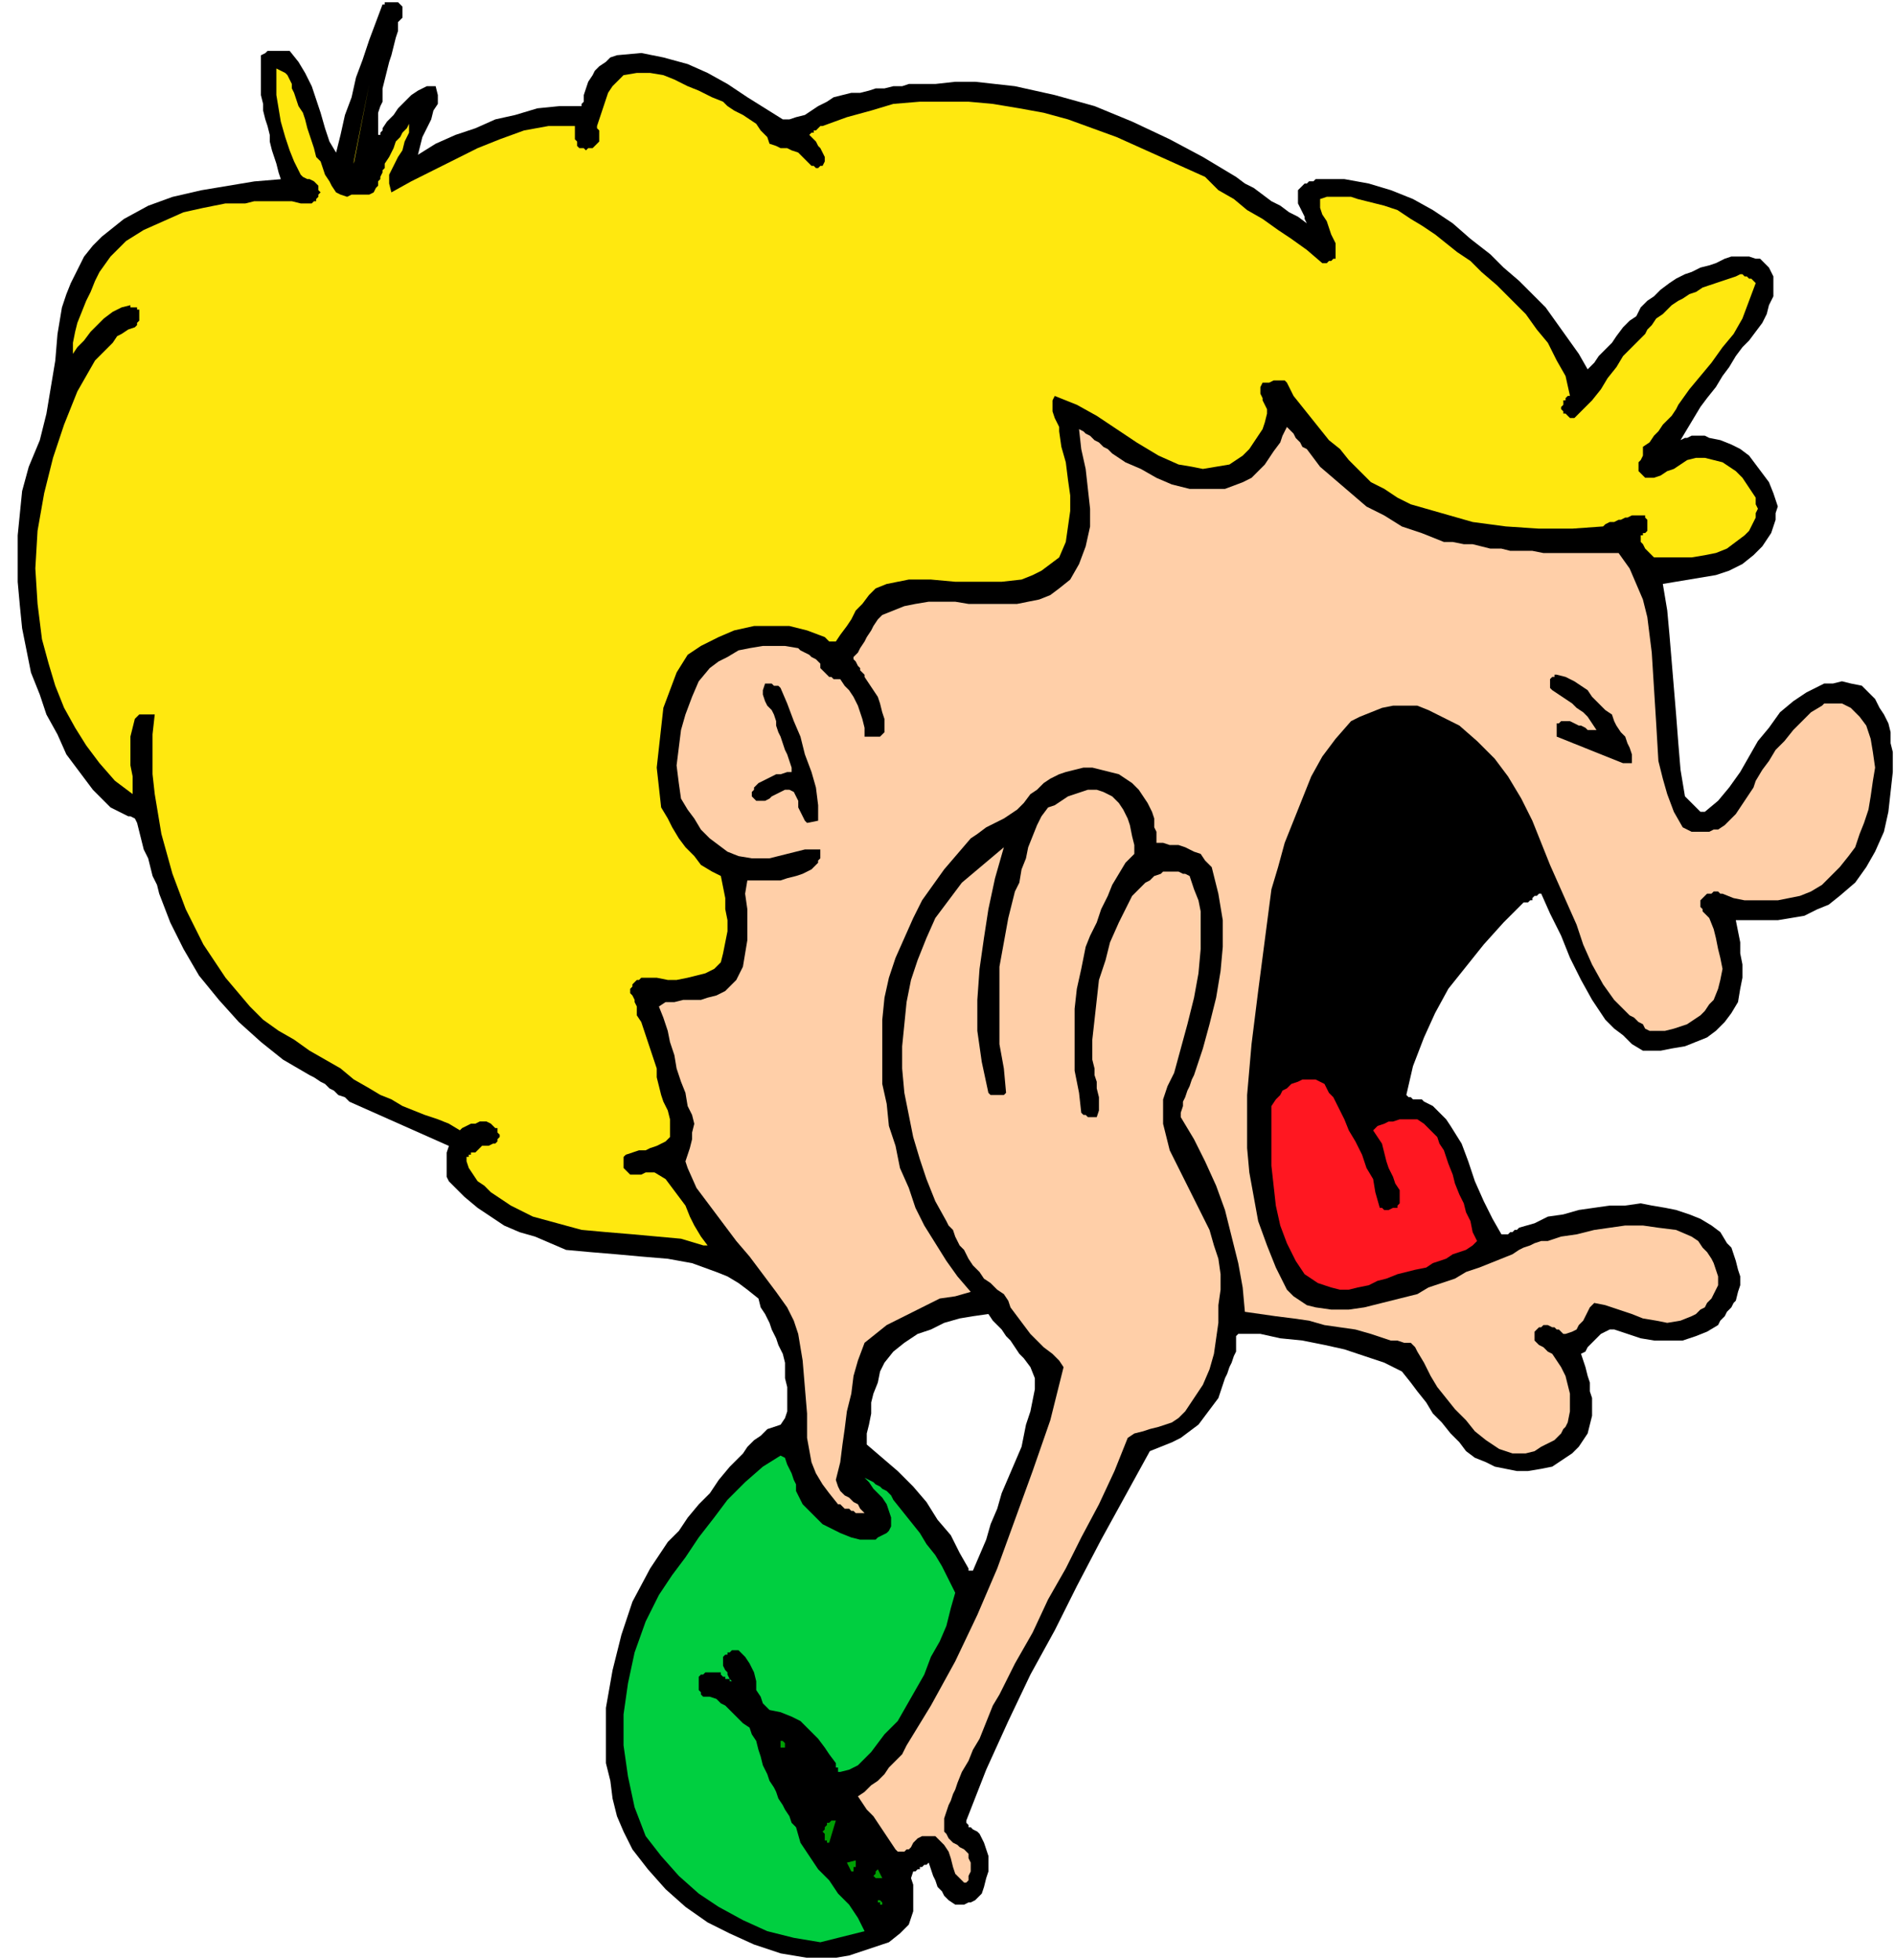
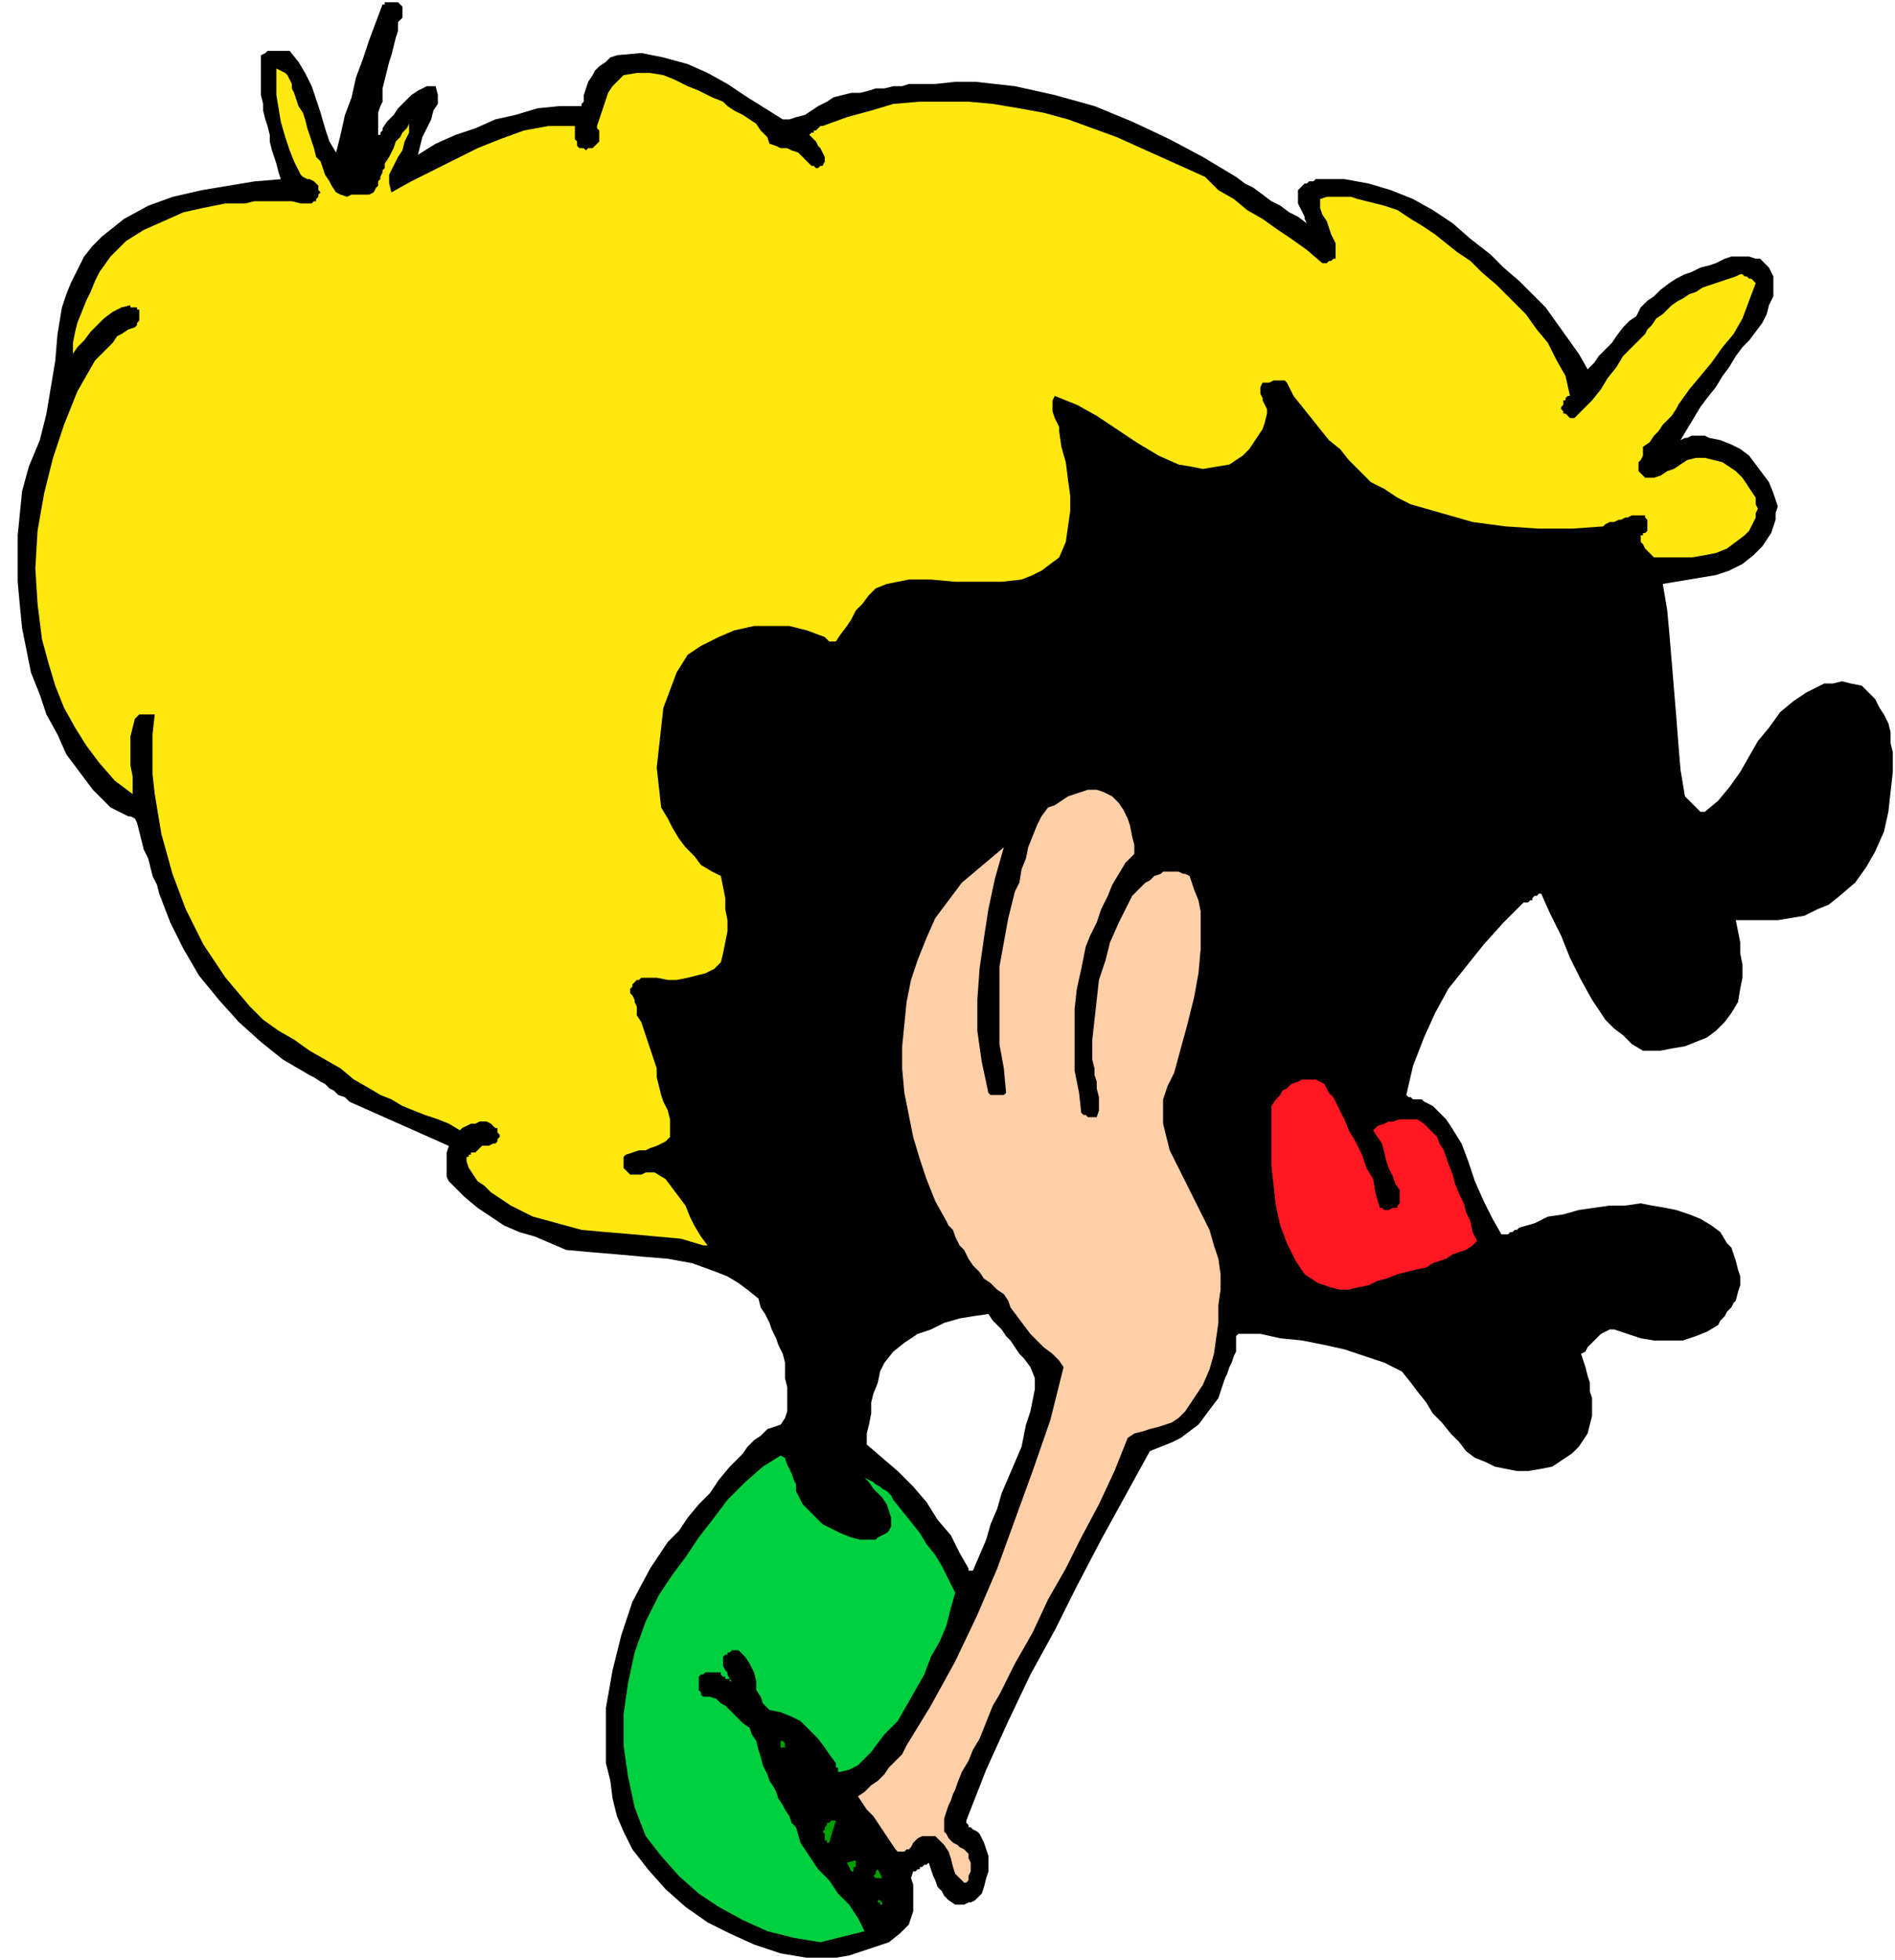
<svg xmlns="http://www.w3.org/2000/svg" fill-rule="evenodd" height="2.952in" preserveAspectRatio="none" stroke-linecap="round" viewBox="0 0 857 886" width="274.08">
  <style>.brush1{fill:#000}.pen1{stroke:none}.brush3{fill:#009e05}.brush4{fill:#ffcfa8}.brush6{fill:#ffe80f}</style>
  <path class="pen1 brush1" d="M365 885h13l6-1 6-2 6-2 6-2 5-4 4-4 1-3 1-3v-12l-1-3 1-3h1l1-1h1v-1h1l1-1h1l1-1 1 3 1 3 1 2 1 3 2 2 1 2 2 2 3 2h4l2-1h1l2-1 1-1 1-1 1-1 1-3 1-4 1-3v-7l-1-3-1-3-1-2-1-2-1-1-2-1-1-1h-1v-1l-1-1v-1l9-23 10-22 10-21 11-20 10-20 11-21 11-20 11-20 5-2 5-2 4-2 4-3 4-3 3-4 3-4 3-4 1-3 1-3 1-3 1-2 1-3 1-2 1-3 1-2v-7l1-1h10l9 2 10 1 10 2 9 2 9 3 9 3 8 4 4 5 3 4 4 5 3 5 4 4 4 5 4 4 3 4 4 3 5 2 4 2 5 1 5 1h5l6-1 5-1 3-2 3-2 3-2 3-3 2-3 2-3 1-4 1-4v-8l-1-3v-4l-1-3-1-4-1-3-1-3 2-1 1-2 2-2 2-2 2-2 2-1 2-1h2l6 2 6 2 6 1h13l6-2 5-2 5-3 1-2 1-1 1-1 1-2 1-1 1-1 1-2 1-1 1-4 1-3v-4l-1-3-1-4-1-3-1-3-2-2-3-5-4-3-5-3-5-2-6-2-5-1-6-1-5-1-7 1h-7l-7 1-7 1-7 2-7 1-6 3-7 2-1 1h-1l-1 1h-1l-1 1h-3l-4-7-4-8-4-9-3-9-3-8-5-8-2-3-3-3-3-3-4-2-1-1h-4l-1-1h-1l-1-1 3-13 5-13 5-11 6-11 8-10 8-10 9-10 9-9h2l1-1h1v-1l1-1h1l1-1h1l4 9 5 10 4 10 5 10 5 9 6 9 4 4 4 3 4 4 5 3h8l5-1 6-1 5-2 5-2 4-3 4-4 3-4 3-5 1-6 1-5v-6l-1-5v-5l-1-5-1-5h19l6-1 6-1 6-3 5-2 5-4 7-6 5-7 4-7 4-9 2-9 1-9 1-9v-9l-1-4v-5l-1-4-2-4-2-3-2-4-3-3-3-3-5-1-4-1-4 1h-4l-4 2-4 2-3 2-3 2-6 5-5 7-5 6-4 7-4 7-5 7-5 6-6 5h-2l-1-1-1-1-1-1-1-1-1-1-1-1-1-1-2-12-1-12-1-13-1-12-1-12-1-12-1-11-2-12 6-1 6-1 6-1 6-1 6-2 6-3 5-4 4-4 2-3 2-3 1-3 1-3v-3l1-3-1-3-1-3-2-5-3-4-3-4-3-4-4-3-4-2-5-2-5-1-2-1h-6l-2 1h-1l-2 1 3-5 3-5 3-5 3-4 4-5 3-5 3-4 3-5 3-4 3-3 3-4 3-4 2-4 1-4 2-4v-9l-1-2-1-2-1-1-1-1-2-2h-2l-3-1h-8l-3 1-4 2-3 1-4 1-4 2-3 1-4 2-3 2-4 3-3 3-3 2-3 3-2 4-3 2-3 3-3 4-2 3-3 3-3 3-2 3-3 3-4-7-5-7-5-7-5-7-6-6-6-6-7-6-6-6-9-7-8-7-9-6-9-5-10-4-10-3-11-2h-13l-1 1h-2l-1 1h-1l-1 1-1 1-1 1v6l1 2 1 2 1 2v1l1 2-4-3-4-2-4-3-4-2-4-3-4-3-4-2-4-3-15-9-15-8-17-8-17-7-18-5-18-4-9-1-9-1h-9l-9 1h-12l-3 1h-4l-4 1h-4l-3 1-4 1h-4l-4 1-4 1-3 2-4 2-3 2-3 2-4 1-3 1h-3l-8-5-8-5-9-6-9-5-9-4-11-3-10-2-11 1-3 1-2 2-3 2-2 2-1 2-2 3-1 3-1 3v3l-1 1v1h-10l-10 1-10 3-9 2-9 4-9 3-9 4-8 5 1-4 1-4 2-4 2-4 1-4 2-3v-4l-1-4h-4l-4 2-3 2-3 3-3 3-2 3-3 3-2 3v1l-1 1v1h-1V51l1-3 1-2v-6l1-4 1-4 1-4 1-3 1-4 1-4 1-3v-4l1-1 1-1V3l-1-1-1-1h-6v1h-1l-3 8-3 8-3 9-3 8-2 9-3 8-2 9-2 8-3-5-2-6-2-7-2-6-2-6-3-6-3-5-4-5h-10l-1 1-2 1v18l1 4v3l1 4 1 3 1 4v3l1 4 1 3 1 3 1 4 1 3-12 1-12 2-12 2-13 3-11 4-11 6-5 4-5 4-4 4-4 5-3 6-3 6-2 5-2 6-2 12-1 12-2 12-2 12-3 12-5 12-3 11-1 10-1 10v21l1 11 1 10 2 10 2 10 4 10 3 9 5 9 4 9 6 8 6 8 7 7 1 1 2 1 2 1 2 1 2 1h1l2 1 1 2 1 4 1 4 1 4 2 4 1 4 1 4 2 4 1 4 5 13 6 12 7 12 9 11 9 10 10 9 10 8 12 7 2 1 3 2 2 1 2 2 2 1 2 2 3 1 2 2 45 20-1 3v11l1 2 2 2 5 5 6 5 6 4 6 4 7 3 7 2 7 3 7 3 11 1 12 1 11 1 12 1 11 2 11 4 5 2 5 3 4 3 5 4 1 4 2 3 2 4 1 3 2 4 1 3 2 4 1 4v7l1 4v11l-1 3-2 3-3 1-3 1-3 3-3 2-3 3-2 3-3 3-3 3-5 6-4 6-5 5-5 6-4 6-5 5-4 6-4 6-8 15-5 15-4 16-3 17v25l2 8 1 8 2 8 3 7 4 8 7 9 8 9 9 8 10 7 10 5 11 5 12 4 12 2zm75-175 3-7 3-7 2-7 3-7 2-7 3-7 3-7 3-7 1-5 1-5 2-6 1-5 1-5v-5l-2-5-3-4-2-2-2-3-2-3-2-2-2-3-2-2-2-2-2-3-7 1-6 1-7 2-6 3-6 2-6 4-5 4-4 5-2 4-1 5-2 5-1 4v5l-1 5-1 4v5l7 6 7 6 7 7 6 7 5 8 6 7 4 8 4 7v1h2z" />
  <path class="pen1" style="fill:#00cf40" d="m371 878 20-5-3-6-4-6-5-5-4-6-5-5-4-6-4-6-2-7-2-2-1-3-2-3-1-2-2-3-1-3-1-2-2-3-1-3-2-4-1-4-1-3-1-4-2-3-1-3-3-2-2-2-2-2-2-2-2-2-2-1-2-2-3-1h-3l-1-1v-1l-1-1v-6l1-1h1l1-1h7v1l1 1h1v1h2v1h1l-1-1-1-2v-1l-1-1-1-2v-4l1-1h1v-1h1l1-1h3l3 3 2 3 2 4 1 4v4l2 3 1 3 3 3 5 1 5 2 4 2 4 4 4 4 3 4 2 3 3 4v2h1v2h1l4-1 4-2 3-3 3-3 3-4 3-4 3-3 3-3 4-7 4-7 4-7 3-8 4-7 3-7 2-8 2-7-3-6-3-6-3-5-4-5-3-5-4-5-4-5-4-5-1-2-2-2-2-1-1-1-2-1-1-1-2-1-2-1 2 2 2 3 2 2 2 2 2 3 1 3 1 3v4l-1 2-1 1-2 1-2 1-1 1h-7l-4-1-5-2-4-2-4-2-3-3-3-3-3-3-2-4-1-2v-3l-1-2-1-3-1-2-1-2-1-3-2-1-8 5-8 7-8 8-6 8-7 9-6 9-6 8-6 9-6 12-5 14-3 14-2 14v14l2 14 3 14 5 13 7 9 8 9 9 8 9 6 11 6 11 5 12 3 12 2z" />
  <path class="pen1 brush3" d="M399 861v-1l-1-1h-1v1h1v1h1z" />
  <path class="pen1 brush4" d="m437 851 1-1v-2l1-2v-4l-1-2v-2l-1-1-1-1-2-1-1-1-2-1-1-1-1-1-1-2-1-1v-6l1-3 1-3 1-2 1-3 1-2 1-3 2-5 3-5 2-5 3-5 2-5 2-5 2-5 3-5 7-14 8-14 7-15 8-14 7-14 8-15 7-15 6-15 3-2 4-1 3-1 4-1 3-1 3-1 3-2 3-3 4-6 4-6 3-7 2-7 1-7 1-7v-8l1-7v-7l-1-7-2-6-2-7-6-12-6-12-6-12-3-12v-11l2-6 3-6 3-11 3-11 3-12 2-11 1-11v-17l-1-5-2-5-2-6-2-1h-1l-2-1h-7l-1 1-3 1-2 2-2 1-2 2-2 2-2 2-1 2-1 2-4 8-4 9-2 8-3 9-1 9-1 9-1 9v9l1 4v3l1 3v3l1 4v6l-1 3h-4l-1-1h-1l-1-1-1-9-2-10v-28l1-9 2-9 2-10 2-5 3-6 2-6 3-6 2-5 3-5 3-5 4-4v-4l-1-4-1-5-1-3-2-4-2-3-3-3-4-2-3-1h-4l-3 1-3 1-3 1-3 2-3 2-3 1-3 4-2 4-2 5-2 5-1 5-2 5-1 6-2 4-3 12-2 11-2 11v35l2 11 1 11-1 1h-6l-1-1-3-14-2-14v-14l1-14 2-14 2-13 3-14 4-14-19 16-6 8-6 8-4 9-4 10-3 9-2 10-1 10-1 10v10l1 11 2 10 2 10 3 10 3 9 4 10 5 9 1 2 2 2 1 3 1 2 1 2 2 2 1 2 1 2 2 3 3 3 2 3 3 2 3 3 3 2 2 3 1 3 3 4 3 4 3 4 3 3 3 3 4 3 3 3 2 3-6 24-8 23-8 22-8 22-9 21-10 21-11 20-11 18-2 4-3 3-3 3-2 3-3 3-3 2-3 3-3 2 2 3 2 3 3 3 2 3 2 3 2 3 2 3 2 3 1 1h3l1-1h1l1-1 1-2 1-1 1-1 2-1h6l2 2 2 2 2 3 1 3 1 4 1 3 2 2 2 2h1z" />
  <path class="pen1 brush3" d="M396 849h3l-2-4-1 1v1l-1 1 1 1zm-10-3v-2h1v-3l-4 1 2 4h1zm-11-13 3-10h-2l-1 1h-1v1l-1 1v1l-1 1 1 1v3h1v1h1zm-21-43h1v-2l-1-1h-1v-1 4h1z" />
-   <path class="pen1 brush4" d="M388 684h3l-2-2-1-2-2-1-2-2-2-1-2-2-1-2-1-3 2-8 1-8 1-7 1-8 2-8 1-8 2-7 3-8 5-4 5-4 6-3 6-3 6-3 6-3 7-1 7-2-6-7-5-7-5-8-5-8-4-8-3-9-4-9-2-10-3-9-1-10-2-9v-29l1-10 2-9 3-9 4-9 4-9 4-8 5-7 5-7 6-7 6-7 3-2 4-3 4-2 4-2 3-2 3-2 3-3 3-4 3-2 3-3 3-2 4-2 3-1 4-1 4-1h4l4 1 4 1 4 1 3 2 3 2 3 3 2 3 2 3 1 2 1 2 1 3v4l1 2v5h3l3 1h4l3 1 4 2 3 1 2 3 3 3 3 12 2 12v12l-1 11-2 12-3 12-3 11-4 12-1 2-1 3-1 2-1 3-1 2v2l-1 3v2l6 10 5 10 5 11 4 11 3 12 3 12 2 11 1 11 7 1 7 1 8 1 7 1 7 2 7 1 7 1 7 2 3 1 3 1 3 1h3l3 1h3l2 2 1 2 3 5 3 6 3 5 4 5 4 5 5 5 4 5 5 4 3 2 3 2 3 1 3 1h6l4-1 3-2 2-1 2-1 2-1 1-1 2-2 1-2 1-1 1-2 1-5v-8l-1-4-1-4-2-4-2-3-2-3-2-1-1-1-1-1-2-1-1-1-1-1v-4l1-1 1-1h1l1-1h2l2 1h1l1 1h1l1 1 1 1h1l3-1 2-1 1-2 2-2 1-2 1-2 1-2 2-2 5 1 6 2 6 2 5 2 6 1 5 1 6-1 5-2 2-1 2-2 2-1 1-2 2-2 1-2 1-2 1-2v-4l-1-3-1-3-1-2-2-3-2-2-2-3-3-2-7-3-8-1-7-1h-8l-7 1-7 1-8 2-7 1-3 1-3 1h-3l-3 1-2 1-3 1-2 1-3 2-5 2-5 2-5 2-6 2-5 3-6 2-6 2-5 3-8 2-8 2-8 2-7 1h-8l-7-1-4-1-3-2-3-2-3-3-5-10-4-10-4-11-2-11-2-11-1-11v-24l2-23 3-24 3-23 3-23 3-10 3-11 4-10 4-10 4-10 5-9 6-8 7-8 4-2 5-2 5-2 5-1h11l5 2 4 2 10 5 8 7 8 8 6 8 6 10 5 10 4 10 4 10 4 9 4 9 4 9 3 9 4 9 5 9 5 7 7 7 2 1 2 2 2 1 1 2 2 1h7l4-1 3-1 3-1 3-2 3-2 2-2 2-3 2-2 2-5 1-4 1-5-1-5-1-4-1-5-1-4-2-5-1-1-1-1-1-1v-1l-1-1v-3l1-1 1-1 1-1h2l1-1h2l1 1h1l5 2 5 1h15l5-1 5-1 5-2 5-3 4-4 4-4 4-5 3-4 2-6 2-5 2-6 1-6 1-7 1-6-1-7-1-6-2-6-3-4-4-4-2-1-2-1h-8l-1 1-5 3-4 4-4 4-4 5-4 4-3 5-3 4-3 5-1 3-2 3-2 3-2 3-2 3-2 2-3 3-3 2h-2l-2 1h-8l-2-1-2-1-4-7-3-8-2-7-2-8-1-17-1-16-1-16-2-16-2-8-3-7-3-7-5-7h-34l-5-1h-10l-4-1h-5l-4-1-4-1h-4l-5-1h-4l-10-4-9-3-8-5-8-4-7-6-7-6-7-6-6-8-2-1-1-2-1-1-1-1-1-2-1-1-1-1-1-1-2 4-1 3-3 4-2 3-2 3-3 3-3 3-4 2-8 3h-16l-8-2-7-3-7-4-7-3-6-4-2-2-2-1-2-2-2-1-2-2-2-1-1-1-2-1 1 9 2 9 1 9 1 9v8l-2 9-3 8-4 7-5 4-4 3-5 2-5 1-5 1h-22l-6-1h-12l-6 1-5 1-5 2-5 2-2 2-2 3-1 2-2 3-1 2-2 3-1 2-2 2v1l1 1 1 2 1 1v1l1 1 1 1v1l2 3 2 3 2 3 1 3 1 4 1 3v6l-1 1-1 1h-7v-4l-1-4-1-3-1-3-2-4-2-3-2-2-2-3h-3l-1-1h-1l-1-1-1-1-1-1-1-1v-2l-1-1-1-1-2-1-1-1-2-1-2-1-1-1-6-1h-10l-6 1-5 1-5 3-4 2-4 3-5 6-3 7-3 8-2 7-1 8-1 8 1 8 1 7 3 5 3 4 3 5 4 4 4 3 4 3 5 2 6 1h8l4-1 4-1 4-1 4-1h7v4l-1 1v1l-1 1-1 1-1 1-4 2-3 1-4 1-3 1h-15l-1 6 1 7v14l-1 6-1 6-3 6-5 5-4 2-4 1-3 1h-8l-4 1h-4l-3 2 2 5 2 6 1 5 2 6 1 6 2 6 2 5 1 6 2 4 1 4-1 4v3l-1 4-1 3-1 3 1 3 4 9 6 8 6 8 6 8 6 7 6 8 6 8 5 7 3 6 2 6 1 6 1 6 1 12 1 12v11l2 11 2 5 3 5 3 4 4 5h1l1 1 1 1h2l1 1h1l1 1h1z" />
  <path class="pen1" style="fill:#ff1721" d="m610 583 4-1 5-1 4-2 4-1 5-2 4-1 4-1 5-1 3-2 3-1 3-1 3-2 3-1 3-1 3-2 2-2-2-4-1-5-2-4-1-4-2-4-2-5-1-4-2-5-1-3-1-3-2-3-1-3-2-2-2-2-2-2-3-2h-8l-3 1h-2l-2 1-3 1-2 2 2 3 2 3 1 4 1 4 1 3 2 4 1 3 2 3v6l-1 1v1h-2l-2 1h-2l-1-1h-1l-2-7-1-6-3-5-2-6-3-6-3-5-2-5-3-6-1-2-1-2-2-2-1-2-1-2-2-1-2-1h-6l-2 1-3 1-2 2-2 1-1 2-2 2-2 3v27l1 9 1 9 2 9 3 8 4 8 2 3 2 3 3 2 3 2 3 1 3 1 4 1h4z" />
  <path class="pen1 brush6" d="M318 563h2l-3-4-3-5-2-4-2-5-3-4-3-4-3-4-5-3h-4l-2 1h-5l-1-1-2-2v-5l1-1 3-1 3-1h3l2-1 3-1 2-1 2-1 2-2v-8l-1-4-2-4-1-3-1-4-1-4v-4l-1-3-1-3-1-3-1-3-1-3-1-3-1-3-2-3v-4l-1-2v-1l-1-2-1-1v-2l1-1v-1l1-1 1-1h1l1-1h7l5 1h4l5-1 4-1 4-1 4-2 3-3 1-4 1-5 1-5v-5l-1-5v-5l-1-5-1-5-4-2-5-3-3-4-4-4-3-4-3-5-2-4-3-5-1-9-1-9 1-9 1-9 1-9 3-8 3-8 5-8 6-4 8-4 7-3 9-2h16l8 2 8 3 1 1 1 1h3l2-3 3-4 2-3 2-4 3-3 3-4 3-3 5-2 10-2h10l11 1h21l9-1 5-2 4-2 4-3 4-3 3-7 1-7 1-7v-7l-1-7-1-8-2-7-1-7v-2l-1-2-1-2-1-3v-5l1-2 10 4 9 5 9 6 9 6 10 6 9 4 6 1 5 1 6-1 6-1 3-2 3-2 3-3 2-3 2-3 2-3 1-3 1-4v-2l-1-2-1-2v-1l-1-2v-3l1-2h3l2-1h5l1 1 3 6 4 5 4 5 4 5 4 5 5 4 4 5 5 5 5 5 6 3 6 4 6 3 14 4 14 4 15 2 15 1h15l14-1 1-1 2-1h2l2-1h1l2-1h1l2-1h6v1l1 1v5l-1 1h-1v1h-1v3l1 1 1 2 1 1 1 1 1 1 1 1h17l6-1 5-1 5-2 4-3 4-3 2-2 1-2 1-2 1-2v-2l1-2-1-2v-3l-2-3-2-3-2-3-3-3-3-2-3-2-4-1-4-1h-4l-4 1-3 2-3 2-3 1-3 2-3 1h-4l-2-2-1-1v-4l1-1 1-2v-4l3-2 2-3 2-2 2-3 2-2 2-2 2-3 1-2 5-7 5-6 5-6 5-7 5-6 4-7 3-8 3-8-1-1-1-1h-1l-1-1h-1l-1-1h-1l-2 1-3 1-3 1-3 1-3 1-3 1-3 2-3 1-3 2-2 1-3 2-2 2-2 2-3 2-2 3-2 2-1 2-5 5-5 5-3 5-4 5-3 5-4 5-4 4-4 4h-2l-1-1-1-1h-1v-1l-1-1v-1l1-1v-2h1v-1l1-1h1l-2-9-4-7-4-8-5-6-5-7-6-6-7-7-7-6-5-5-6-4-5-4-5-4-6-4-5-3-6-4-6-2-4-1-4-1-4-1-3-1h-11l-3 1v4l1 3 2 3 1 3 1 3 2 4v7h-1l-1 1h-1l-1 1h-2l-7-6-7-5-6-4-7-5-7-4-6-5-7-4-6-6-20-9-20-9-11-4-11-4-11-3-11-2-12-2-11-1h-22l-12 1-10 3-11 3-11 4h-1l-1 1-1 1h-1v1h-1l-1 1 1 1 2 2 1 2 1 1 1 2 1 2v2l-1 2h-1l-1 1h-1l-1-1h-1l-2-2-2-2-2-2-3-1-2-1h-3l-2-1-3-1-1-3-3-3-2-3-3-2-3-2-4-2-3-2-2-2-5-2-6-3-5-2-6-3-5-2-6-1h-6l-6 1-3 3-2 2-2 3-1 3-1 3-1 3-1 3-1 3v1l1 1v5l-1 1-1 1-1 1h-2l-1 1-1-1h-2l-1-1v-2l-1-1v-6h-12l-11 2-11 4-10 4-10 5-10 5-10 5-9 5-1-4v-4l2-4 2-4 2-3 1-4 2-4v-4l-1 2-2 2-1 2-2 2-1 3-1 2-1 2-2 3v2l-1 1v1l-1 2v1l-1 1v2l-1 1-1 2-2 1h-8l-2 1-3-1-2-1-2-3-1-2-2-3-1-3-1-3-2-2-1-4-1-3-1-3-1-3-1-4-1-3-2-3-1-3-1-3-1-2v-2l-1-2-1-2-1-1-2-1-2-1v12l1 6 1 6 2 7 2 6 2 5 3 6 1 1 2 1h1l2 1 1 1 1 1v2l1 1-1 1v1l-1 1v1h-1l-1 1h-5l-4-1h-17l-4 1h-9l-10 2-9 2-9 4-9 4-8 5-7 7-5 7-2 4-2 5-2 4-2 5-2 5-1 4-1 5v5l2-3 3-3 3-4 3-3 3-3 4-3 4-2 4-1v1h3v1h1v5l-1 1v1l-1 1-3 1-3 2-2 1-2 3-2 2-2 2-2 2-2 2-8 14-6 15-5 15-4 16-3 17-1 17 1 16 2 16 3 11 3 10 4 10 5 9 5 8 6 8 7 8 8 6v-8l-1-5v-13l1-4 1-4 1-1 1-1h7l-1 9v18l1 9 3 18 5 18 6 16 8 16 10 15 11 13 6 6 7 5 7 4 7 5 7 4 7 4 6 5 7 4 5 3 5 2 5 3 5 2 5 2 6 2 5 2 5 3 1-1 2-1 2-1h2l2-1h3l2 1 1 1 1 1h1v2l1 1v1l-1 1v1l-1 1h-1l-2 1h-3l-1 1-1 1-1 1h-2v1h-1v1h-1v2l1 3 2 3 2 3 3 2 3 3 3 2 3 2 3 2 10 5 11 3 11 3 11 1 12 1 11 1 11 1 10 3z" />
  <path class="pen1 brush1" d="m365 372 5-1v-7l-1-8-2-7-3-8-2-8-3-7-3-8-3-7-1-1h-2l-1-1h-3l-1 3v2l1 3 1 2 2 2 1 2 1 3v2l1 3 1 2 1 3 1 3 1 2 1 3 1 3v2h-2l-3 1h-2l-2 1-2 1-2 1-2 1-2 2v1l-1 1v2l1 1 1 1h4l2-1 1-1 2-1 2-1 2-1h2l2 1 1 2 1 2v3l1 2 1 2 1 2 1 1zm369-27h4v-4l-1-3-1-2-1-3-2-2-2-3-1-2-1-3-3-2-3-3-3-3-2-3-3-2-3-2-4-2-4-1h-1v1h-1l-1 1v4l1 1 3 2 3 2 3 2 2 2 3 2 2 2 2 3 2 3h-4l-1-1-2-1h-1l-2-1-2-1h-4l-1 1h-1v6l30 12z" />
-   <path class="pen1 brush6" d="m160 73 7-35-7 36v-1z" />
</svg>